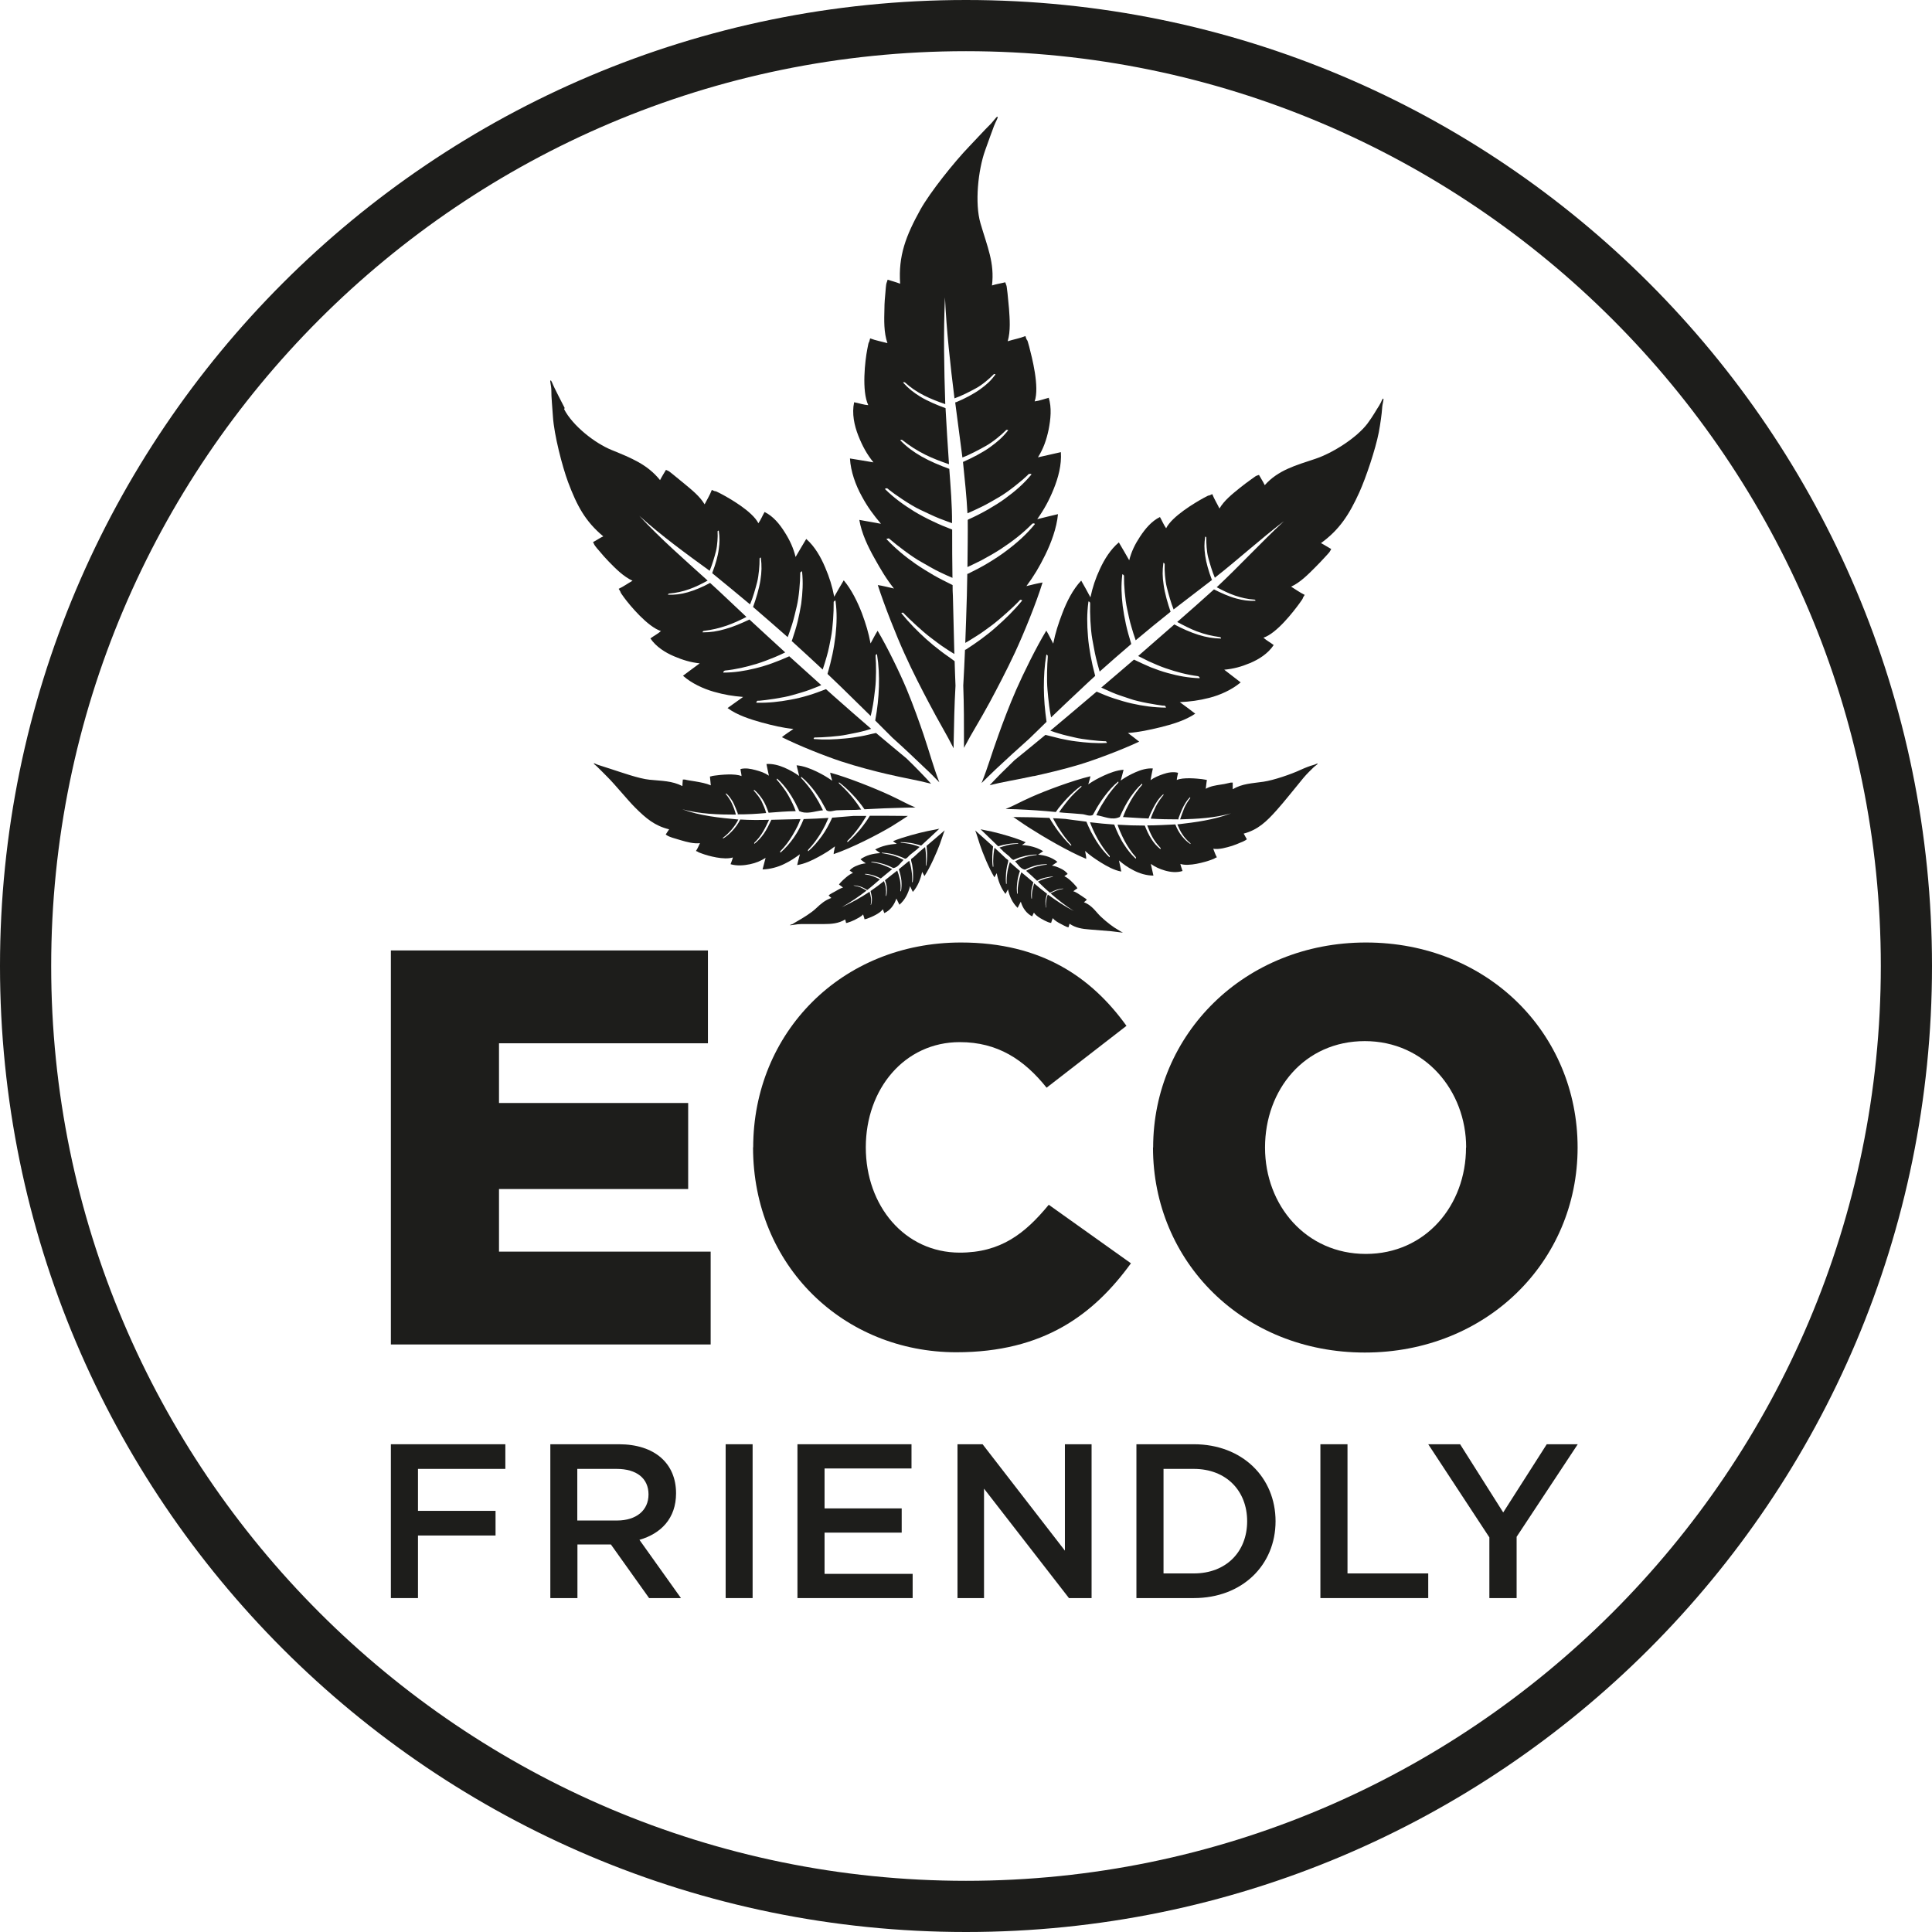
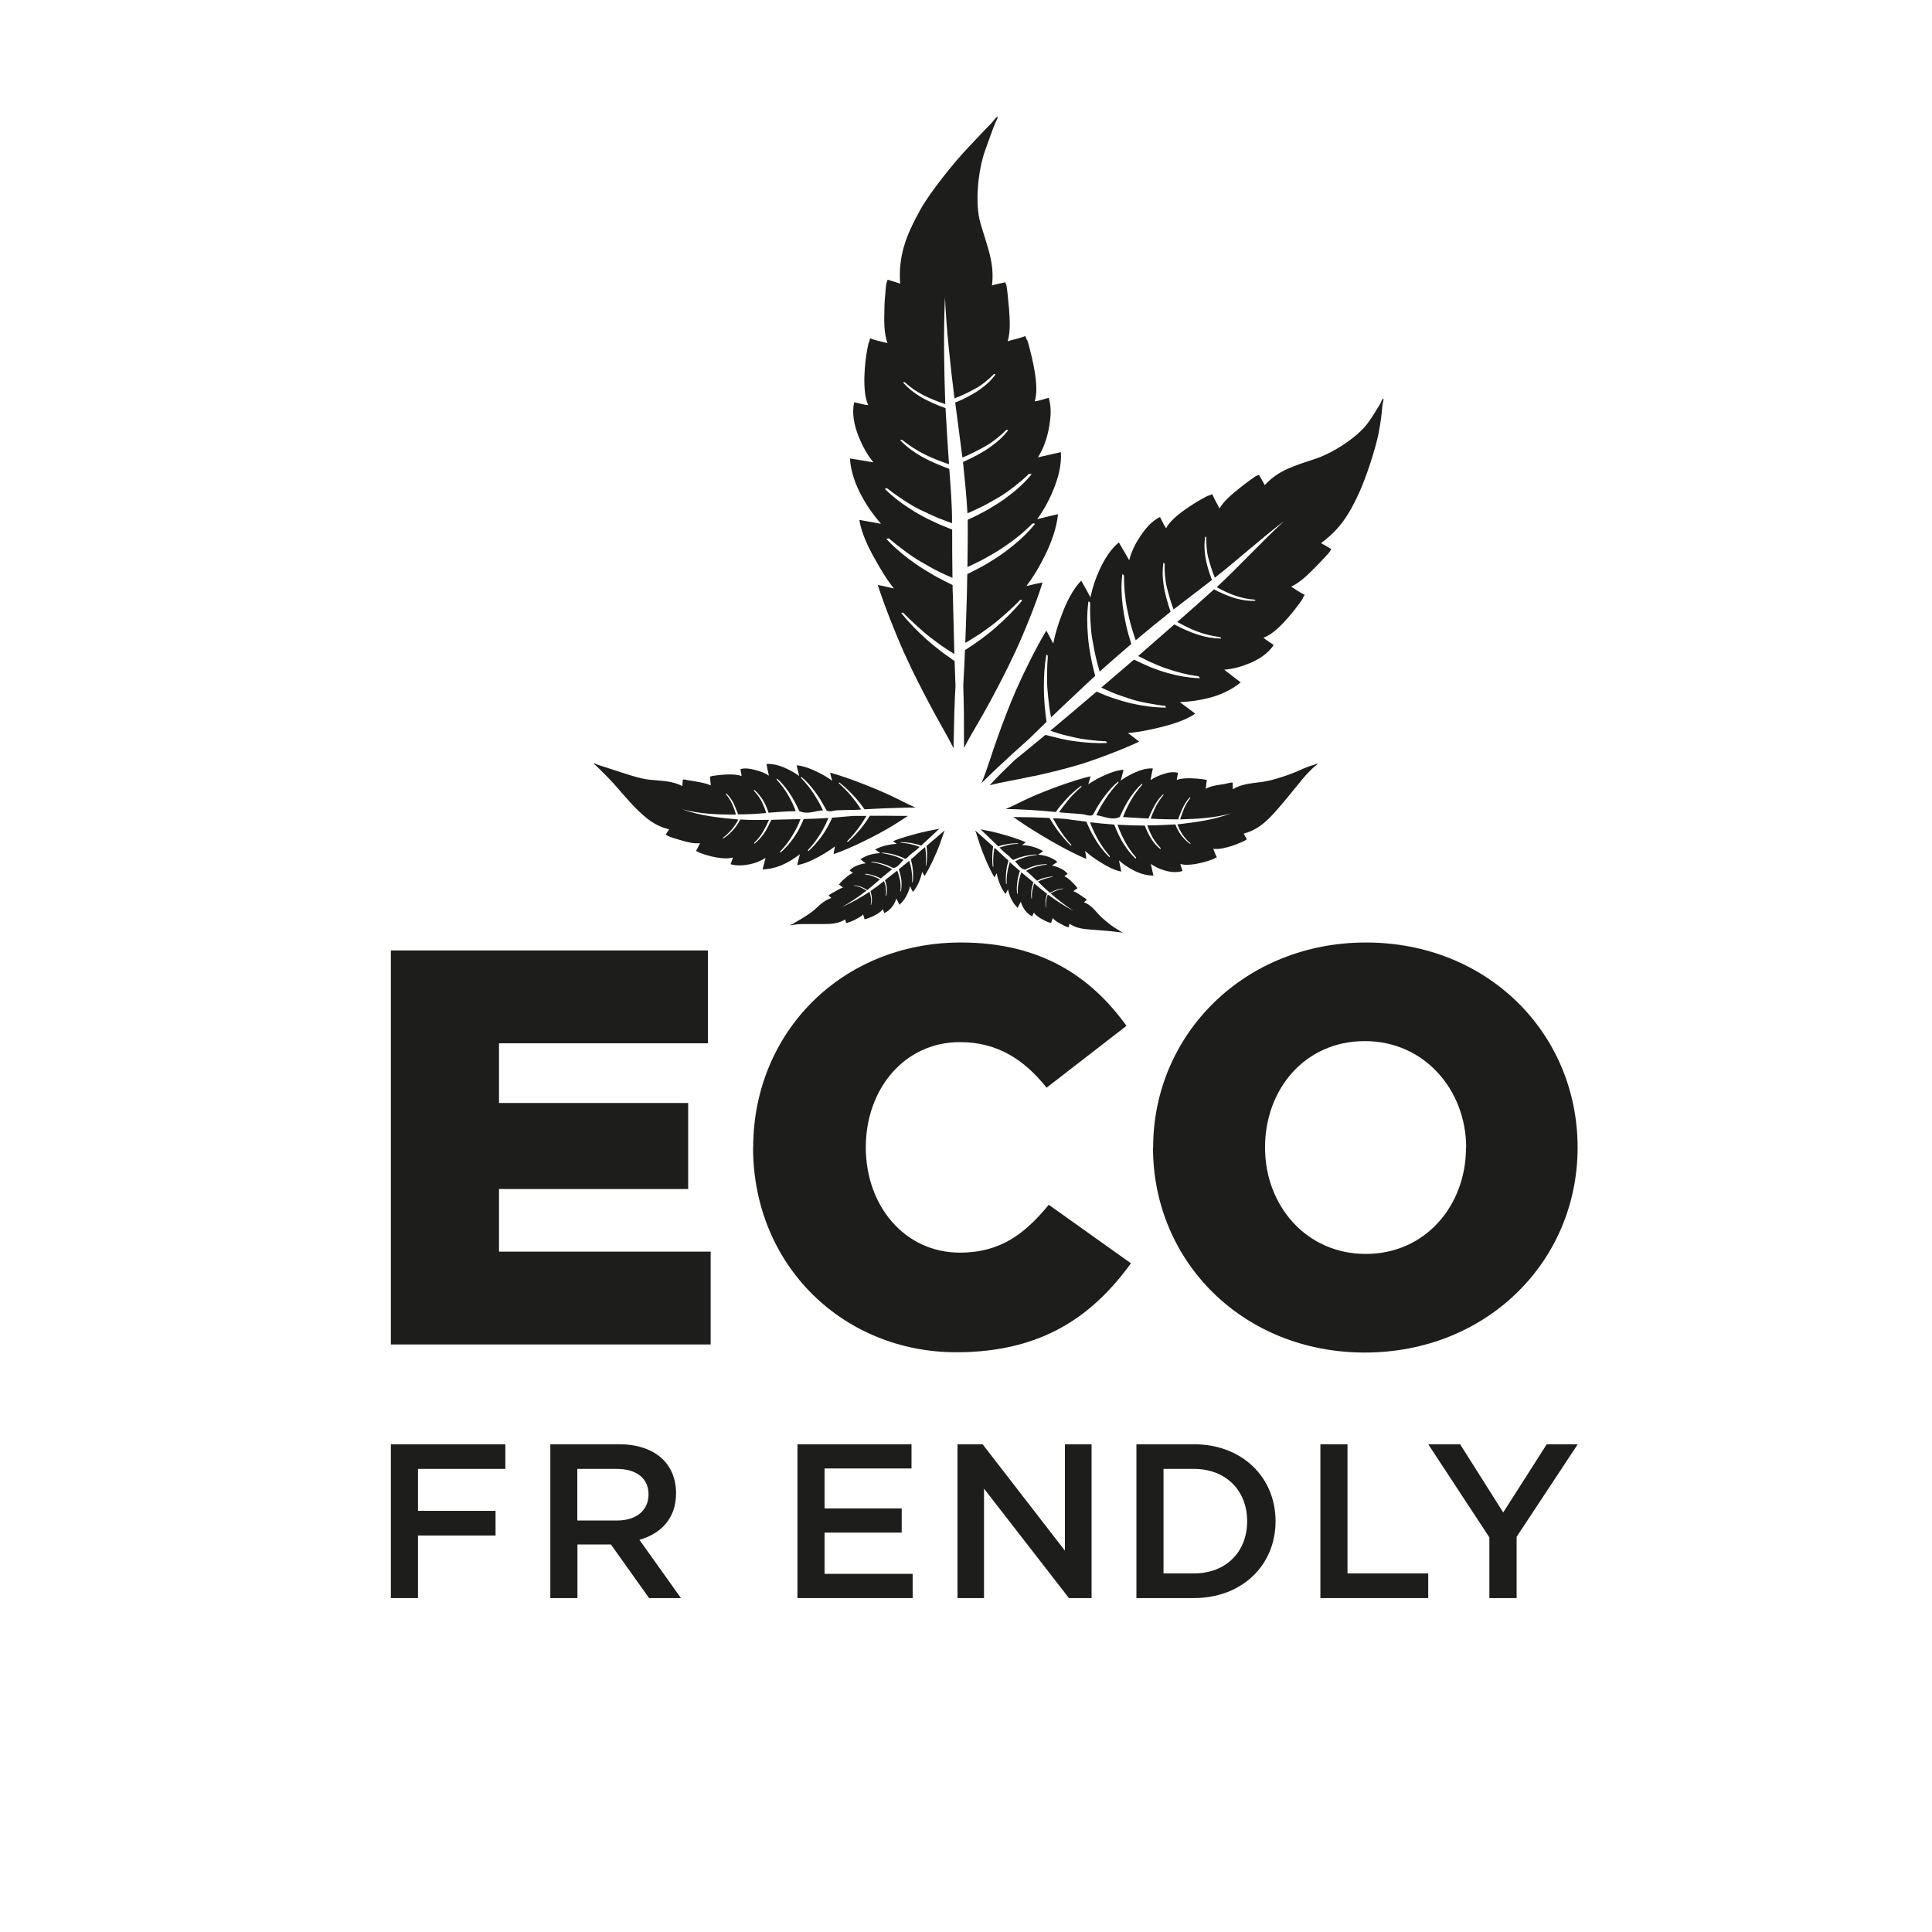
<svg xmlns="http://www.w3.org/2000/svg" id="a" viewBox="0 0 134 134">
  <g>
    <path d="M27.11,65.92h21.99v6.44h-14.49v4.14h13.12v5.97h-13.12v4.34h14.68v6.44H27.11v-27.34Z" fill="#1d1d1b" />
    <path d="M52.24,79.59c0-7.97,6.13-14.22,14.41-14.22,5.59,0,9.06,2.42,11.48,5.78l-5.54,4.29c-1.56-1.95-3.4-3.16-6.02-3.16-3.83,0-6.52,3.24-6.52,7.3s2.7,7.3,6.52,7.3c2.85,0,4.53-1.33,6.17-3.32l5.7,4.06c-2.58,3.55-6.05,6.17-12.11,6.17-7.81,0-14.1-5.98-14.1-14.22Z" fill="#1d1d1b" />
    <path d="M79.98,79.59c0-7.85,6.33-14.22,14.76-14.22s14.68,6.29,14.68,14.22-6.33,14.22-14.76,14.22-14.69-6.29-14.69-14.22Zm21.71,0c0-3.94-2.85-7.38-7.03-7.38s-6.92,3.36-6.92,7.38,2.85,7.38,6.99,7.38,6.95-3.36,6.95-7.38Z" fill="#1d1d1b" />
    <g>
      <path d="M27.11,100.17h7.94v1.71h-6.06v2.91h5.38v1.71h-5.38v4.34h-1.88v-10.67Z" fill="#1d1d1b" />
      <path d="M38.17,100.17h4.75c2.5,0,3.97,1.34,3.97,3.4,0,1.75-1.05,2.8-2.54,3.23l2.88,4.04h-2.21l-2.65-3.72h-2.32v3.72h-1.88v-10.67Zm4.62,5.29c1.34,0,2.19-.7,2.19-1.81s-.82-1.77-2.21-1.77h-2.73v3.58h2.74Z" fill="#1d1d1b" />
-       <path d="M50.33,100.17h1.87v10.67h-1.87v-10.67Z" fill="#1d1d1b" />
      <path d="M55.31,100.17h7.91v1.68h-6.03v2.77h5.35v1.68h-5.35v2.86h6.11v1.68h-7.99v-10.67Z" fill="#1d1d1b" />
      <path d="M66.41,100.17h1.74l5.71,7.38v-7.38h1.85v10.67h-1.57l-5.89-7.59v7.59h-1.84v-10.67Z" fill="#1d1d1b" />
      <path d="M78.82,100.17h3.98c3.36,0,5.67,2.3,5.67,5.34s-2.31,5.33-5.67,5.33h-3.98v-10.67Zm3.98,8.96c2.24,0,3.7-1.5,3.7-3.62s-1.46-3.63-3.7-3.63h-2.1v7.25h2.1Z" fill="#1d1d1b" />
      <path d="M91.58,100.17h1.88v8.96h5.6v1.71h-7.48v-10.67Z" fill="#1d1d1b" />
      <path d="M103.3,106.63l-4.24-6.46h2.21l2.99,4.73,3.02-4.73h2.15l-4.24,6.42v4.25h-1.89v-4.21Z" fill="#1d1d1b" />
    </g>
    <g>
      <path d="M69.95,61.61c-.07,.13-.14,.26-.21,.39-.33-.41-.51-.92-.61-1.44-.06,.09-.1,.21-.16,.29-.38-.63-.81-1.68-1.01-2.28-.16-.48-.2-.66-.32-.97,.41,.37,.82,.74,1.24,1.11-.01,.12-.03,.22-.04,.34,0,.12-.02,.24-.02,.36,0,.24,0,.47,.04,.71,0,0,.01,0,.02,0s.02-.02,.02-.03c0,0,0,0,0,0-.02-.24-.02-.48,0-.72,0-.12,.03-.25,.04-.35,.01-.1,.02-.14,.04-.22l.11,.1c.23,.22,.47,.43,.69,.65,.04,.04,.15,.08,.15,.15,0,.12-.07,.28-.09,.41-.02,.13-.05,.28-.06,.42-.02,.27-.03,.52,0,.78,0,0,.01,0,.02,0,0,0,.02-.03,.02-.03,0,0,0,0,0,0-.01-.27,.01-.54,.05-.8,.02-.13,.06-.3,.09-.41,.03-.12,.05-.17,.08-.27,.23,.21,.47,.41,.7,.61-.04,.13-.09,.27-.12,.41-.03,.14-.06,.29-.07,.42-.03,.26-.04,.49,0,.75,0,0,.01,0,.02,0,0,0,.02-.03,.02-.03,0,0,0,0,0,0-.02-.26,.01-.51,.06-.77,.02-.13,.06-.3,.1-.42,.03-.12,.05-.17,.09-.27,.28,.23,.56,.46,.83,.7-.06,.19-.12,.41-.14,.6-.02,.19-.02,.34,.01,.53,0,0,.01,0,.02,0,0,0,.01-.02,.01-.02,0,0,0,0,0,0-.01-.18,0-.37,.03-.54,.03-.18,.08-.33,.13-.5,.29,.25,.58,.49,.89,.72-.05,.17-.1,.36-.11,.53-.01,.17,0,.28,.03,.43,0,0,.01,0,.01,0,0,0,.01-.02,.01-.02h0c-.03-.15-.02-.3,0-.45s.06-.3,.11-.44c.58,.42,1.17,.82,1.81,1.15-.57-.36-1.1-.78-1.61-1.22,.12-.08,.3-.16,.43-.21,.13-.05,.33-.1,.42-.11h.01s.02-.01,.02-.01c0,0,0-.01,0-.01-.14,0-.28,.03-.42,.07-.14,.04-.39,.16-.48,.21h-.02s0,.02,0,.01c-.01,0,0,.01-.01,0-.29-.24-.56-.51-.83-.77,.14-.08,.33-.15,.48-.2,.15-.05,.4-.11,.5-.12,.02,0,.01,0,.02,0h0s.02,0,0,0c.02,0,.02,0,.03-.01,0,0,0-.02,0-.02-.18,0-.32,.03-.51,.07-.19,.04-.41,.12-.58,.22-.25-.23-.5-.47-.76-.69,.09-.06,.18-.09,.28-.14,.1-.05,.29-.11,.39-.14,.2-.07,.57-.13,.71-.14h.02s.03-.01,.04-.02c.01,0,.01-.02,0-.02-.25,0-.47,.02-.72,.08-.12,.03-.26,.07-.39,.12-.13,.05-.28,.11-.41,.18h0s0,0,0,0c-.33-.06-.47-.36-.69-.58,.1-.05,.18-.09,.29-.14,.11-.05,.3-.1,.4-.14,.21-.07,.61-.14,.75-.15,.11-.01,.02,0,.02,0,.04,0,.03-.01,.04-.02,.01,0,.01-.02,0-.02-.26,0-.51,.04-.77,.09-.13,.03-.28,.07-.41,.11-.14,.05-.28,.11-.42,.17h0s0,0,0,0c-.14-.02-.22-.18-.32-.26-.14-.11-.27-.22-.4-.33,0,0,0-.01-.02-.03l-.02-.02-.07-.07s-.09-.08-.15-.14c.07-.02,.13-.05,.21-.07,.09-.03,.25-.07,.35-.1,.19-.05,.56-.09,.69-.09h.02s.02-.01,.03-.02c0,0,0-.02,0-.02-.24,0-.47,.01-.71,.05-.12,.02-.24,.05-.36,.07-.11,.03-.22,.06-.32,.09-.29-.28-.77-.74-1.22-1.18,.21,.05,.4,.08,.78,.16,.61,.14,1.69,.44,2.35,.74-.07,.07-.18,.13-.26,.19,.52,.03,1.03,.16,1.47,.43-.12,.08-.23,.16-.35,.24,.49,.04,.96,.19,1.34,.5-.13,.09-.25,.17-.38,.26,.21,.03,.39,.1,.58,.19,.19,.09,.39,.21,.51,.39-.08,.05-.16,.1-.23,.16,.27,.1,.66,.51,.79,.67,.14,.15,.03,.06,.12,.16-.1,.06-.19,.13-.29,.21,.17,.04,.41,.21,.53,.29,.13,.09,.26,.17,.34,.23,.08,.06,.02,.03,.07,.07-.07,.05-.13,.12-.2,.17,.41,.16,.66,.43,.97,.79,.26,.3,.8,.74,1.13,.96,.17,.11,.35,.21,.42,.26,.07,.05,.25,.1,.14,.09-.11,0-.47-.06-.78-.09-.31-.03-1.14-.09-1.48-.12-.53-.04-.98-.11-1.4-.4-.02,.08-.05,.16-.07,.25-.07-.03-.01,.01-.12-.03-.1-.04-.27-.13-.42-.21-.16-.08-.43-.23-.55-.4-.04,.11-.09,.22-.12,.34-.15-.06,0,.02-.23-.07-.22-.09-.79-.37-.96-.65-.05,.08-.08,.18-.12,.26-.4-.2-.67-.59-.79-1.02-.07,.14-.15,.29-.22,.43-.37-.36-.57-.81-.68-1.32Z" fill="#1d1d1b" />
      <path d="M70.18,56.67c.08,0,.17,0,.25,0,.69,0,1.54,.02,2.36,.06,.09,.15,.17,.3,.27,.44,.12,.18,.24,.36,.37,.53,.26,.34,.53,.66,.84,.95,.01,.01,.02,0,.03-.01,0-.01,0-.05,0-.05,0,0,0,0,0,0-.29-.31-.55-.66-.78-1.01-.12-.17-.24-.38-.33-.54-.07-.12-.11-.19-.16-.29,.3,.01,.6,.03,.87,.05,.35,.05,.71,.1,1.07,.14,.11,.01,.26,.03,.38,.05,.1,.23,.2,.47,.32,.7,.12,.22,.25,.45,.38,.66,.26,.41,.54,.76,.89,1.1,.01,.01,.03,0,.03-.02,0-.02,0-.06-.01-.07,0,0,0,0,0,0-.32-.36-.59-.76-.83-1.18-.12-.21-.25-.48-.34-.68-.09-.2-.12-.29-.19-.47,.56,.07,1.12,.12,1.68,.16,.09,.23,.19,.48,.3,.7,.11,.22,.23,.46,.36,.65,.25,.39,.49,.7,.82,1.01,.01,.01,.02-.01,.03-.03,0-.01,0-.06-.01-.07,0,0,0,0,0,0-.31-.34-.55-.71-.77-1.11-.11-.2-.24-.48-.32-.67-.08-.19-.12-.29-.18-.47,.63,.04,1.26,.06,1.89,.06,.13,.32,.28,.67,.47,.95,.18,.28,.36,.48,.61,.68,0,0,.02-.01,.02-.02,0-.01,0-.04,0-.05,0,0,0,0,0,0-.22-.23-.42-.49-.57-.76-.15-.27-.25-.53-.36-.81,.65,0,1.3-.04,1.95-.07,.11,.29,.27,.59,.46,.82,.19,.23,.35,.38,.58,.54,0,0,.01-.01,.01-.02,0,0,0-.04-.01-.04,0,0,0,0,0,0-.21-.17-.4-.38-.55-.61-.15-.22-.25-.45-.35-.69,1.27-.15,2.53-.31,3.73-.77-1.16,.33-2.34,.39-3.54,.42,.08-.24,.2-.57,.29-.79,.09-.22,.3-.54,.39-.65l.02-.02s0-.03,0-.05c0-.01-.01-.03-.02-.02-.18,.17-.31,.39-.43,.6-.12,.21-.31,.71-.36,.85v.04h-.01s0,.03,0,.01c0,.02,0,.03,0,.03-.64,0-1.29-.01-1.92-.05,.09-.27,.24-.6,.36-.85,.12-.25,.38-.61,.49-.74l.02-.02s.01-.04,.02-.05c0-.01,0-.04-.02-.03-.23,.21-.38,.4-.55,.69-.17,.29-.35,.66-.47,.99-.59-.02-1.18-.07-1.77-.1,.07-.18,.13-.33,.21-.51,.08-.18,.25-.48,.34-.65,.18-.33,.57-.85,.73-1.02,.12-.13,.02-.02,.03-.03,.04-.04,.02-.05,.02-.07,0-.02-.01-.05-.02-.03-.32,.28-.56,.6-.81,.95-.12,.18-.27,.43-.37,.62-.1,.18-.28,.57-.33,.68l-.02,.05c-.54,.27-1.08-.04-1.63-.12,.08-.18,.16-.31,.25-.49,.09-.18,.29-.47,.39-.64,.2-.33,.65-.88,.83-1.06,.13-.13,.02-.02,.03-.03,.05-.05,.02-.05,.03-.08,0-.02-.01-.05-.02-.03-.35,.29-.64,.62-.92,.99-.14,.18-.31,.43-.42,.61-.12,.18-.32,.55-.38,.66l-.02,.03h0s0,.02,0,.02h0c-.24,.13-.51-.03-.74-.05-.45-.04-.88-.07-1.31-.1-.1-.01-.2-.02-.3-.03,.08-.13,.15-.23,.25-.36,.1-.14,.28-.36,.39-.5,.21-.27,.67-.71,.85-.86,.13-.11,.02-.02,.03-.02,.04-.04,.02-.04,.03-.06,0-.02-.01-.04-.03-.03-.34,.24-.64,.52-.93,.82-.15,.15-.29,.32-.43,.48-.14,.16-.27,.33-.39,.51h0c-.9-.09-1.81-.15-2.72-.19-.26-.01-.51-.01-.76-.02,.67-.27,.88-.43,1.78-.83,1.01-.45,2.85-1.14,4.1-1.44-.03,.18-.1,.38-.15,.56,.35-.24,.66-.41,1.07-.6,.41-.19,.91-.38,1.38-.41-.06,.25-.13,.5-.2,.75,.33-.24,.65-.41,1.03-.58,.37-.16,.78-.29,1.2-.26-.06,.27-.11,.54-.16,.81,.27-.19,.56-.31,.88-.42,.32-.11,.69-.18,1.03-.09-.03,.17-.08,.33-.09,.5,.44-.2,1.41-.1,1.75-.06,.34,.05,.11,.02,.34,.06-.04,.2-.05,.41-.08,.61,.31-.18,.7-.24,1.03-.29,.17-.02,.36-.06,.48-.09,.12-.03,.12-.03,.22-.05,.04,0,.1,0,.14,0,0,.16,0,.31,0,.46,.67-.39,1.29-.4,2.13-.52,.7-.1,1.93-.52,2.59-.83,.33-.15,.65-.27,.84-.32,.19-.05,.32-.14,.33-.1,.01,.04-.13,.11-.29,.26-.15,.15-.46,.44-.7,.73-.49,.59-1.36,1.69-1.84,2.22-.73,.82-1.31,1.37-2.3,1.64,.08,.12,.14,.27,.22,.39-.07,.05-.08,.07-.17,.11-.09,.05-.12,.06-.27,.12-.14,.07-.39,.16-.59,.23-.41,.12-.86,.26-1.3,.2,.08,.2,.14,.4,.25,.59-.27,.11,0,.03-.4,.18-.41,.15-1.55,.48-2.13,.28,.03,.17,.1,.32,.15,.49-.4,.13-.84,.08-1.22-.03-.38-.11-.66-.24-.98-.46,.06,.27,.12,.54,.18,.81-.48,0-.97-.15-1.37-.36-.41-.21-.69-.41-1.02-.69,.06,.26,.11,.51,.16,.77-.5-.09-1-.37-1.42-.63-.41-.26-.74-.48-1.09-.8,.03,.18,.08,.38,.08,.55-1.22-.5-2.99-1.54-3.94-2.15-.55-.35-.81-.55-1.1-.74Z" fill="#1d1d1b" />
      <path d="M71.67,53.83c-1.27,.28-2.04,.38-3.03,.63,.25-.26,.5-.53,.76-.79,.32-.32,.64-.63,.96-.94,.73-.59,1.52-1.24,2.15-1.76,.36,.08,.69,.18,1.04,.26,.35,.07,.72,.15,1.07,.19,.71,.09,1.41,.15,2.12,.11,.03,0,.05-.03,.01-.06-.04-.03,.02-.05-.09-.06-.04,0,0,0,.04,0h-.12c-.34-.01-1.49-.12-2.04-.26-.28-.07-.73-.16-1.04-.26-.2-.06-.45-.13-.65-.21,.9-.75,1.78-1.5,2.69-2.27,.15-.13,.36-.3,.52-.44,.39,.17,.8,.34,1.2,.47,.4,.13,.83,.26,1.23,.35,.79,.18,1.55,.28,2.35,.29,.03,0,.05-.04,0-.07-.04-.03,.02-.06-.11-.07,.05,0,.15,.01,0,0h-.09c-.39-.05-1.66-.25-2.29-.48-.31-.11-.85-.27-1.21-.43-.22-.1-.53-.23-.76-.34,.76-.65,1.52-1.29,2.27-1.94,.38,.18,.78,.37,1.16,.53,.38,.15,.81,.3,1.18,.4,.75,.21,1.43,.33,2.2,.36,.03,0,.02-.04,0-.07-.01-.02-.07-.07-.09-.07,0,0,0,0,0,0-.78-.1-1.49-.29-2.25-.55-.38-.13-.79-.31-1.17-.48-.23-.11-.5-.25-.74-.37,.84-.73,1.67-1.46,2.51-2.19,.52,.28,1.12,.55,1.67,.72,.55,.17,1.01,.25,1.56,.26,.02,0,0-.03,0-.05,0-.02-.05-.05-.06-.05-.01,0,0,0,0,0-.57-.08-1.05-.19-1.61-.4-.43-.16-.93-.42-1.36-.65,.86-.75,1.71-1.5,2.55-2.26,.47,.24,1.05,.5,1.54,.63,.49,.13,.85,.18,1.33,.16,.02,0,0-.03,0-.04,0-.01-.04-.04-.05-.04,0,0,0,0,0,0-.47-.03-.92-.13-1.36-.28-.44-.15-.86-.36-1.27-.58,1.59-1.49,3.07-3.1,4.66-4.58-1.64,1.25-3.17,2.65-4.79,3.92-.18-.41-.35-.99-.46-1.4-.11-.41-.14-1.05-.13-1.31v-.05c0-.06-.02-.05-.03-.07-.01-.02-.04-.03-.05-.01-.07,.47-.07,.81,0,1.31,.07,.5,.25,1.11,.44,1.61v.02s.03,.04,.04,.05c-.89,.69-1.78,1.37-2.67,2.05-.19-.46-.35-1.07-.47-1.53-.12-.46-.17-1.24-.15-1.54v-.05c0-.08-.03-.06-.04-.09-.01-.02-.05-.04-.05-.02-.07,.54-.07,.96,.02,1.54,.08,.58,.28,1.27,.48,1.85-.82,.65-1.62,1.31-2.42,1.98-.1-.27-.21-.64-.29-.91-.12-.38-.23-.92-.3-1.25-.15-.66-.23-1.74-.22-2.2v-.06h0c0-.14,0-.06,0-.02,0-.11-.04-.06-.05-.1-.02-.04-.07-.05-.07-.02-.09,.75-.06,1.42,.03,2.19,.05,.38,.13,.83,.22,1.25,.09,.42,.23,.91,.36,1.33v.02l.02,.02c-.74,.63-1.47,1.27-2.2,1.92-.09-.29-.18-.66-.25-.93-.1-.4-.19-.97-.26-1.32-.13-.71-.17-1.9-.15-2.39,0-.07,0-.11,0-.13,0,.04,0,.1,0,.05,0-.12-.03-.07-.05-.11-.02-.05-.07-.04-.07-.01-.11,.81-.1,1.57-.03,2.4,.03,.42,.1,.89,.18,1.33,.08,.44,.19,.93,.31,1.37v.02s.02,.02,.01,.02c-.31,.28-.68,.62-.97,.9-.72,.67-1.39,1.31-2.09,1.98-.05-.25-.1-.55-.13-.79-.05-.35-.09-.83-.12-1.15-.06-.65-.02-1.77,.02-2.22v-.07h0c0-.11-.02-.06-.04-.1-.02-.04-.06-.03-.06,0-.13,.75-.17,1.49-.17,2.26,0,.38,.02,.78,.05,1.17,.03,.39,.08,.78,.13,1.16,0,0,0,0,0,.02,0,0,.02,0,0,.03-.36,.35-.77,.76-1.2,1.17-.78,.69-1.56,1.41-2.3,2.1-.33,.31-.68,.66-1,.97,.46-1.15,.66-1.93,1.17-3.33,.27-.76,.75-2.05,1.24-3.16,.49-1.11,1.38-2.93,2.08-4.08,.17,.28,.32,.6,.48,.9,.15-.76,.35-1.37,.64-2.13,.29-.76,.71-1.62,1.3-2.24,.22,.38,.43,.77,.64,1.16,.15-.7,.35-1.31,.66-1.97,.31-.67,.73-1.35,1.31-1.84,.24,.41,.49,.83,.72,1.24,.15-.6,.4-1.11,.75-1.64,.35-.53,.79-1.07,1.38-1.36,.15,.26,.26,.54,.43,.78,.41-.83,2-1.77,2.58-2.09,.58-.32,.21-.07,.62-.28,.14,.35,.34,.67,.5,1,.33-.57,.91-1.02,1.4-1.42,.25-.2,.54-.42,.74-.56,.19-.14,.19-.14,.35-.25,.07-.05,.17-.07,.25-.1,.13,.24,.29,.47,.4,.71,.93-1.04,2.11-1.36,3.52-1.83,1.17-.39,2.85-1.44,3.61-2.45,.38-.51,.62-.96,.8-1.23,.18-.28,.23-.53,.29-.49,.06,.04-.06,.32-.08,.68-.02,.35-.12,1.07-.23,1.66-.23,1.18-.89,3.14-1.35,4.16-.71,1.56-1.38,2.59-2.66,3.52,.24,.12,.47,.28,.71,.41-.07,.11-.06,.14-.16,.26-.1,.12-.14,.15-.3,.33-.16,.18-.45,.48-.68,.71-.47,.47-1.01,1.02-1.64,1.31,.31,.19,.61,.41,.94,.57-.26,.39,.04,.04-.37,.6-.41,.56-1.57,2.07-2.49,2.37,.22,.2,.48,.33,.71,.51-.39,.59-1.02,.99-1.64,1.25-.62,.26-1.15,.4-1.79,.46,.38,.29,.77,.59,1.14,.88-.62,.52-1.43,.88-2.17,1.07s-1.32,.26-2.05,.3c.36,.26,.72,.53,1.07,.8-.71,.48-1.61,.74-2.41,.94-.79,.19-1.47,.34-2.26,.4,.26,.2,.54,.4,.78,.6-1.19,.56-3.02,1.25-4.14,1.59-1.12,.34-2.39,.63-3.16,.8Z" fill="#1d1d1b" />
      <path d="M72.73,27.56c.23,.72,.14,1.52,0,2.24-.15,.71-.36,1.32-.74,1.92,.53-.12,1.06-.24,1.59-.36,.06,.88-.18,1.77-.5,2.56-.32,.79-.66,1.41-1.14,2.09,.48-.12,.96-.24,1.44-.35-.09,.97-.48,2.01-.89,2.84-.41,.83-.77,1.44-1.3,2.15,.37-.09,.76-.19,1.12-.25-.45,1.47-1.33,3.6-1.91,4.85-.58,1.25-1.31,2.63-1.75,3.45-.73,1.35-1.23,2.1-1.79,3.17v-.26c0-1.53,0-2.67-.05-4.06,.05-.87,.09-1.74,.12-2.47,0-.03,.02-.02,.03-.02,0,0,.01,0,.02,0,.37-.24,.73-.48,1.08-.74,.35-.26,.71-.54,1.03-.83,.65-.57,1.25-1.16,1.79-1.82,.02-.03,0-.07-.05-.06-.05,.01-.03-.05-.12,.04h-.01l-.04,.06c-.35,.37-1.28,1.22-1.87,1.66-.3,.22-.72,.54-1.07,.75-.24,.15-.52,.33-.77,.47,.04-1.11,.08-2.17,.11-3.29,.01-.46,.02-1.02,.03-1.5,0,0,.02,0,.02,0,0,0,.02,0,.02,0,.47-.23,.97-.49,1.4-.75,.43-.26,.88-.55,1.26-.84,.76-.57,1.39-1.13,1.98-1.85,.02-.03-.03-.05-.06-.06-.03,0-.11,.01-.12,.03h0c-.67,.68-1.37,1.22-2.18,1.75-.4,.26-.87,.53-1.32,.77-.31,.16-.67,.33-.99,.48,.01-1.09,.03-2.19,.02-3.28h.02l.02-.02c.45-.2,.94-.45,1.36-.69,.41-.24,.84-.5,1.19-.76,.7-.51,1.28-1.01,1.82-1.66,.02-.03-.02-.06-.07-.05-.05,.02-.04-.05-.13,.03l.04-.04s.01-.01,0,0l-.04,.04h-.01l-.05,.06c-.37,.36-1.31,1.13-1.96,1.51-.33,.19-.85,.5-1.25,.69-.28,.13-.66,.32-.96,.44-.06-1.19-.19-2.37-.31-3.56,.62-.27,1.34-.64,1.87-1.02,.53-.38,.88-.69,1.26-1.17,.01-.02-.03-.04-.06-.03-.03,0-.04-.03-.1,.03l-.04,.04c-.24,.25-.88,.79-1.38,1.06-.41,.23-1.1,.6-1.59,.78-.17-1.27-.33-2.55-.5-3.82,.02,0,.05-.01,.06-.02h.02c.56-.23,1.19-.56,1.65-.89,.46-.33,.74-.59,1.06-1.02,.01-.02-.02-.04-.05-.03-.02,0-.04-.03-.09,.03l-.04,.04c-.2,.21-.75,.69-1.17,.91-.42,.23-1.02,.54-1.49,.7-.29-2.33-.55-4.66-.66-7.01-.11,2.47-.06,4.94,.02,7.41-.48-.16-1.04-.38-1.47-.6-.53-.27-.91-.53-1.33-.91,0,0,0,0,0,0,0,0-.06-.02-.08-.01-.02,0-.05,.02-.04,.03,.37,.41,.7,.67,1.2,.98,.5,.3,1.16,.58,1.74,.79,.07,1.3,.15,2.6,.24,3.89-.53-.18-1.14-.41-1.62-.65-.62-.31-1.1-.62-1.62-1.03,0,0,0,0,0,0-.01-.01-.07-.02-.09-.01-.02,0-.06,.02-.04,.04,.45,.46,.89,.78,1.46,1.11,.58,.33,1.29,.63,1.93,.86,.09,1.26,.2,2.51,.19,3.77-.27-.09-.62-.24-.88-.33-.41-.16-1.01-.46-1.34-.61-.67-.31-1.82-1.11-2.15-1.38l-.07-.06h0c-.13-.11-.04-.04,0,0-.11-.09-.09-.02-.14-.03-.05-.01-.08,.03-.06,.05,.62,.61,1.27,1.08,2.03,1.55,.38,.23,.85,.48,1.28,.68,.43,.21,.89,.4,1.34,.57,0,1.12,0,2.24,.02,3.35-.27-.11-.61-.27-.86-.39-.4-.18-.95-.52-1.28-.7-.66-.35-1.81-1.25-2.14-1.54l-.07-.06h0c-.13-.12-.04-.04,0,0-.11-.1-.09-.02-.15-.03-.06-.02-.08,.03-.06,.05,.62,.65,1.28,1.2,2.03,1.72,.38,.26,.82,.53,1.23,.77,.42,.24,.87,.46,1.31,.68,0,.24,0,.54,.02,.77,.03,1.35,.07,2.67,.1,4.01-.21-.12-.46-.29-.66-.42-.31-.2-.74-.53-1-.73-.53-.39-1.5-1.31-1.78-1.6l-.05-.06h-.01c-.09-.11-.07-.03-.12-.05-.05-.01-.06,.03-.04,.05,.52,.64,1.09,1.22,1.71,1.78,.31,.28,.64,.55,.97,.8,.33,.26,.66,.47,1,.73,.02,.51,.03,1.1,.06,1.7-.08,1.4-.1,2.55-.13,4.08v.26c-.54-1.06-1.02-1.82-1.72-3.16-.43-.81-1.14-2.18-1.69-3.41-.56-1.23-1.39-3.32-1.85-4.75,.36,.05,.75,.16,1.12,.24-.54-.68-.92-1.33-1.36-2.12-.44-.78-.89-1.72-1.04-2.64,.5,.09,1,.18,1.5,.27-.53-.63-.92-1.15-1.33-1.91-.42-.76-.77-1.71-.82-2.62,.54,.08,1.08,.18,1.63,.27-.46-.57-.77-1.14-1.05-1.85-.28-.71-.46-1.54-.29-2.32,.33,.06,.65,.18,.98,.2-.47-.98-.22-3.11-.07-3.87,.14-.77,.08-.24,.2-.76,.39,.15,.8,.22,1.2,.33-.26-.74-.23-1.61-.21-2.37,0-.38,.04-.87,.07-1.15,.02-.28,.03-.35,.05-.53,.03-.18,.07-.2,.1-.35,.29,.09,.59,.17,.87,.28-.13-1.94,.39-3.31,1.41-5.15,.67-1.2,2.34-3.29,3.38-4.37,.52-.54,1.09-1.17,1.4-1.47,.31-.3,.48-.61,.56-.59,.08,.02-.1,.28-.24,.64-.14,.36-.36,.99-.61,1.68-.5,1.39-.73,3.69-.33,5.06,.48,1.65,.99,2.75,.8,4.32,.3-.1,.61-.14,.92-.22,.03,.11,.08,.18,.1,.3,.03,.2,.03,.21,.06,.48,.03,.27,.07,.68,.1,1.04,.05,.71,.12,1.55-.09,2.27,.41-.13,.83-.2,1.23-.36,.15,.5,.07,0,.26,.73,.19,.74,.73,2.79,.38,3.8,.34-.04,.66-.17,.99-.25Z" fill="#1d1d1b" />
-       <path d="M39.13,28.39c.6,1.15,2.13,2.35,3.29,2.82,1.39,.57,2.48,1,3.36,2.09,.12-.24,.27-.47,.41-.71,.08,.04,.18,.07,.24,.12,.16,.12,.15,.12,.34,.27,.19,.15,.48,.39,.72,.59,.48,.4,1.05,.85,1.38,1.41,.17-.33,.37-.65,.5-1,.41,.2,.03-.05,.62,.26,.59,.31,2.19,1.22,2.61,2.05,.17-.24,.28-.52,.43-.78,.61,.3,1.05,.85,1.4,1.41,.35,.55,.6,1.09,.75,1.71,.24-.42,.49-.83,.74-1.25,.6,.53,1.01,1.26,1.31,1.97,.3,.7,.49,1.31,.63,2.04,.22-.38,.43-.77,.66-1.14,.55,.65,.97,1.53,1.26,2.28,.28,.76,.46,1.35,.6,2.1,.16-.3,.32-.61,.49-.88,.68,1.14,1.55,2.94,2.01,4.04,.46,1.1,.91,2.38,1.17,3.14,.47,1.4,.66,2.18,1.1,3.33-.31-.32-.66-.68-.99-.98-.73-.7-1.49-1.42-2.26-2.11-.42-.42-.83-.83-1.19-1.19-.02-.02,0-.02,0-.03,0,0,0-.01,0-.02,.07-.38,.13-.76,.17-1.15,.04-.38,.07-.78,.08-1.15,.02-.76-.01-1.49-.13-2.23,0-.03-.04-.04-.06,0-.02,.04-.05-.01-.04,.1v.07c.04,.44,.05,1.55-.03,2.18-.04,.32-.09,.79-.15,1.13-.04,.24-.1,.53-.16,.78-.69-.67-1.34-1.32-2.04-2-.29-.28-.65-.62-.95-.91,0,0,0-.02,0-.02,0,0,0-.01,0-.02,.13-.43,.25-.91,.34-1.34,.09-.43,.16-.89,.21-1.3,.09-.83,.11-1.58,0-2.39,0-.03-.05-.04-.07,0-.02,.05-.06,0-.06,.11v.08c.01,.49-.05,1.67-.19,2.37-.07,.35-.17,.9-.29,1.29-.08,.27-.18,.63-.28,.91-.71-.66-1.43-1.33-2.15-1.98v-.02l.02-.02c.14-.42,.29-.89,.39-1.3,.1-.42,.19-.86,.25-1.24,.1-.78,.14-1.47,.06-2.23,0-.03-.05-.03-.07,.01-.02,.04-.06,0-.06,.1,0-.05,0-.13,0,0h0v.08c0,.47-.08,1.56-.24,2.22-.08,.33-.2,.86-.32,1.24-.09,.26-.2,.62-.31,.89-.8-.7-1.59-1.4-2.4-2.09,.21-.58,.42-1.27,.51-1.85,.09-.58,.1-1.01,.03-1.57,0-.02-.04,0-.05,.01-.01,.02-.04,0-.04,.09,0,.01,0-.18,0,.05,.01,.3-.05,1.1-.17,1.56-.12,.46-.29,1.07-.49,1.53-.87-.72-1.75-1.46-2.63-2.17,0-.01,.02-.04,.03-.05v-.02c.19-.49,.37-1.09,.43-1.58,.07-.49,.07-.83,0-1.29,0-.02-.04,0-.05,.01-.01,.02-.04,0-.03,.07v.04c.02,.25-.01,.89-.11,1.29-.1,.4-.27,.97-.44,1.37-1.67-1.21-3.34-2.43-4.88-3.81,1.48,1.6,3.13,3.03,4.74,4.49-.42,.23-.83,.44-1.29,.6-.45,.16-.91,.26-1.39,.3,0,0,0,0,0,0-.01,0-.05,.03-.06,.04,0,.01-.02,.04,0,.04,.49,.01,.86-.03,1.36-.17,.5-.14,1.08-.39,1.55-.65,.85,.77,1.68,1.58,2.52,2.36-.42,.22-.93,.45-1.36,.6-.56,.19-1.04,.3-1.61,.37,0,0,0,0,0,0-.01,0-.06,.04-.06,.05,0,.02-.02,.05,0,.05,.55,0,1.01-.07,1.56-.23,.55-.15,1.15-.41,1.68-.66,.83,.76,1.65,1.53,2.48,2.28-.24,.12-.51,.24-.75,.34-.39,.16-.81,.32-1.19,.44-.76,.23-1.47,.4-2.25,.48h0s-.08,.05-.09,.07c-.01,.02-.03,.07,0,.07,.76,0,1.44-.11,2.19-.29,.37-.09,.81-.22,1.19-.36,.39-.14,.8-.31,1.18-.48,.74,.67,1.48,1.34,2.22,2-.23,.11-.55,.22-.77,.31-.36,.14-.91,.29-1.22,.38-.63,.19-1.91,.36-2.29,.39h-.09c-.15,.01-.05,0,0,0-.13,0-.07,.04-.11,.07-.04,.03-.03,.07,0,.07,.8,.02,1.55-.06,2.35-.21,.4-.07,.84-.18,1.24-.3,.41-.12,.82-.28,1.22-.43,.16,.14,.35,.32,.5,.45,.88,.78,1.75,1.54,2.63,2.3-.2,.07-.46,.14-.66,.19-.31,.08-.78,.16-1.06,.22-.56,.12-1.73,.19-2.08,.19-.03,0-.06,0-.08,0,.01,0,.02,0,0,0-.12,0-.06,.03-.09,.05-.04,.02-.01,.06,.01,.06,.72,.06,1.43,.03,2.15-.04,.36-.03,.73-.09,1.09-.15,.36-.06,.69-.16,1.06-.23,.62,.52,1.39,1.17,2.12,1.77,.32,.31,.64,.63,.95,.95,.26,.26,.5,.53,.75,.8-1-.26-1.77-.37-3.05-.67-.78-.18-2.07-.51-3.19-.88-1.12-.37-2.94-1.09-4.11-1.68,.24-.2,.53-.38,.8-.57-.78-.08-1.43-.24-2.21-.45-.78-.22-1.68-.5-2.36-1,.36-.26,.72-.51,1.08-.77-.72-.06-1.29-.15-2.03-.36-.73-.21-1.54-.58-2.14-1.11,.38-.29,.77-.57,1.16-.86-.64-.07-1.17-.23-1.78-.49-.61-.26-1.25-.66-1.64-1.24,.24-.18,.51-.31,.73-.51-.92-.3-2.15-1.77-2.56-2.33-.41-.56-.11-.21-.37-.6,.34-.16,.64-.38,.96-.56-.63-.29-1.17-.84-1.64-1.32-.23-.24-.51-.55-.66-.74-.16-.19-.2-.22-.29-.35-.09-.12-.08-.16-.15-.27,.24-.12,.47-.29,.71-.4-1.24-1.03-1.82-2.11-2.44-3.76-.4-1.08-.97-3.27-1.05-4.54-.04-.64-.12-1.42-.11-1.8,0-.38-.12-.67-.06-.71,.06-.04,.13,.22,.28,.52,.15,.31,.4,.8,.7,1.38Z" fill="#1d1d1b" />
      <path d="M54.9,64.14c.07-.05,.24-.16,.42-.26,.36-.2,.97-.58,1.27-.87,.36-.34,.63-.57,1.07-.73-.07-.05-.12-.12-.19-.17,.06-.04,0-.01,.08-.07,.08-.05,.23-.14,.37-.21,.14-.08,.38-.23,.55-.27-.09-.07-.18-.15-.28-.21,.09-.11-.01-.01,.13-.16,.14-.15,.57-.56,.84-.64-.07-.07-.16-.11-.23-.17,.13-.17,.34-.28,.53-.35,.19-.08,.38-.13,.59-.15-.13-.09-.25-.18-.37-.28,.4-.29,.88-.4,1.37-.43-.12-.08-.23-.17-.35-.25,.46-.25,.98-.36,1.5-.39-.08-.06-.19-.12-.26-.19,.68-.28,1.78-.57,2.4-.7,.4-.08,.59-.11,.81-.16-.47,.44-.95,.89-1.26,1.17-.11-.04-.22-.07-.34-.1-.12-.03-.24-.06-.36-.08-.24-.04-.48-.06-.72-.06,0,0-.01,.01,0,.02,0,0,0,.02,.03,.02h.02c.13,.01,.5,.06,.7,.11,.1,.02,.26,.07,.35,.1,.09,.03,.15,.05,.22,.08-.06,.05-.11,.1-.15,.13l-.05,.05c-.16,.13-.33,.25-.49,.39-.1,.08-.18,.24-.33,.25,0,0,0,0,0,0h0c-.13-.07-.28-.13-.42-.18-.14-.05-.28-.09-.41-.13-.26-.06-.51-.1-.78-.11-.01,0-.01,.01,0,.02,.01,0,0,.02,.04,.02h.02c.15,.02,.55,.1,.76,.17,.11,.04,.3,.1,.4,.15,.11,.05,.19,.09,.29,.14-.23,.22-.38,.51-.71,.57,0,0,0,0,0,0h0c-.13-.07-.28-.14-.41-.19-.13-.05-.27-.1-.4-.13-.25-.07-.47-.11-.72-.12,0,0,0,.02,0,.02,.01,0,0,.02,.04,.02,0,0-.08,0,.02,0,.14,.02,.51,.09,.71,.17,.1,.04,.29,.11,.39,.16,.1,.05,.19,.09,.29,.14-.26,.22-.53,.44-.79,.65-.18-.1-.41-.19-.59-.24-.19-.05-.33-.08-.51-.08,0,0,0,.01,0,.02,0,0,0,.01,.03,.02h.02c.1,.01,.35,.06,.5,.12,.15,.06,.34,.14,.49,.22-.29,.25-.57,.5-.87,.73,0,0,0,0-.01,0,0,0,.01,0,0,0h-.02c-.09-.07-.34-.2-.49-.24-.14-.04-.28-.07-.43-.07,0,0,0,.01,0,.01,0,0,0,.01,.02,.01h.01c.09,.01,.3,.06,.43,.11,.13,.06,.31,.15,.43,.23-.55,.43-1.12,.81-1.72,1.15,.68-.31,1.31-.66,1.93-1.07,.04,.15,.08,.28,.1,.44,.02,.15,.01,.3-.02,.45h0s0,.02,0,.02,.01,0,.02,0c.05-.15,.07-.27,.06-.43,0-.17-.05-.36-.09-.53,.32-.22,.63-.45,.93-.69,.06,.16,.11,.3,.13,.47,.02,.17,.02,.36,0,.54,0,0,0,0,0,0,0,0,0,.02,.01,.02,0,0,.02,.01,.02,0,.04-.18,.05-.33,.04-.52-.01-.19-.06-.39-.13-.57,.28-.23,.57-.45,.85-.67,.03,.1,.05,.15,.09,.26,.03,.11,.07,.27,.1,.39,.04,.25,.06,.5,.03,.76,0,0,0,0,0,0,0,0,.01,.03,.02,.03,0,0,.02,.01,.02,0,.04-.25,.05-.48,.03-.73-.01-.13-.04-.27-.07-.4-.03-.13-.07-.27-.11-.4,.24-.2,.48-.39,.72-.59,.03,.1,.05,.15,.08,.27,.03,.11,.06,.28,.08,.41,.04,.26,.06,.52,.04,.78,0,0,0,0,0,0,0,0,.01,.03,.02,.03,0,0,.02,.01,.02,0,.04-.26,.03-.5,.02-.76,0-.13-.04-.28-.05-.41-.01-.13-.09-.29-.08-.41,0-.06,.11-.1,.15-.14,.15-.14,.31-.28,.46-.42,.12-.1,.24-.2,.36-.3,.01,.08,.02,.12,.03,.21,.01,.1,.03,.23,.03,.35,.01,.23,.01,.47-.01,.7,0,0,0,0,0,0,0,0,0,.02,.01,.03,0,0,.02,0,.02,0,.04-.23,.06-.46,.06-.69,0-.12,0-.24-.01-.36,0-.11-.02-.21-.03-.32,.42-.35,.84-.72,1.26-1.08-.12,.3-.16,.47-.33,.94-.22,.59-.67,1.62-1.07,2.23-.06-.08-.1-.2-.16-.29-.12,.51-.3,1-.65,1.39-.06-.13-.13-.26-.19-.4-.13,.5-.34,.94-.74,1.29-.07-.14-.14-.29-.21-.43-.15,.44-.42,.82-.84,1.01-.04-.09-.06-.18-.1-.27-.19,.29-.8,.55-1.03,.63-.23,.09-.08,.02-.24,.07-.02-.12-.07-.23-.1-.34-.14,.17-.44,.3-.6,.39-.17,.08-.35,.15-.46,.18-.11,.04-.05,0-.12,.03-.01-.09-.05-.17-.06-.25-.45,.28-.95,.32-1.5,.32-.36,0-1.24,0-1.55,0-.32,0-.65,.09-.76,.08-.11,0,.08-.04,.15-.09Z" fill="#1d1d1b" />
      <path d="M46.16,57.9c.09-.13,.16-.26,.25-.38-.99-.24-1.6-.75-2.37-1.52-.5-.5-1.36-1.56-1.89-2.09-.26-.27-.54-.54-.69-.69-.14-.15-.29-.23-.27-.27,.01-.04,.13,.05,.32,.11,.19,.06,.48,.15,.84,.27,.72,.23,1.97,.68,2.7,.75,.88,.09,1.54,.07,2.28,.44,0-.15,.02-.3,.03-.45,.05,0,.1,0,.15,0,.1,.02,.1,.03,.23,.05,.13,.02,.33,.05,.5,.08,.34,.06,.74,.13,1.06,.27-.03-.2-.03-.41-.06-.61,.24-.04,0-.02,.36-.07,.36-.05,1.38-.16,1.83,.04,0-.16-.06-.32-.07-.49,.35-.09,.7-.02,1.04,.07,.34,.09,.64,.19,.93,.39-.06-.27-.12-.54-.17-.81,.43-.03,.86,.09,1.24,.25,.38,.17,.7,.34,1.03,.58-.06-.25-.12-.49-.18-.74,.48,.04,.99,.24,1.4,.44,.41,.2,.72,.38,1.07,.63-.04-.18-.12-.38-.14-.56,1.25,.34,3.11,1.09,4.13,1.56,.9,.42,1.12,.58,1.79,.86-.26,0-.51,0-.77,.01-.92,.02-1.84,.06-2.77,.11h0c-.12-.18-.26-.36-.39-.52-.14-.17-.28-.34-.43-.49-.29-.31-.59-.59-.93-.85-.01,0-.03,0-.03,.02,0,.02-.02,.02,.03,.06,0,0-.1-.09,.03,.03,.17,.15,.63,.61,.85,.89,.11,.14,.29,.36,.39,.51,.1,.14,.16,.24,.25,.37-.11,0-.22,.01-.33,.02-.44,0-.87,.02-1.32,.03-.23,0-.52,.15-.75,.01l-.03-.05c-.06-.11-.26-.47-.37-.66-.12-.18-.28-.43-.42-.62-.28-.36-.57-.7-.92-.99-.01-.01-.03,0-.03,.03,0,.02-.02,.03,.03,.07l.03,.03c.18,.18,.63,.72,.83,1.05,.1,.17,.29,.46,.38,.64,.09,.18,.17,.32,.25,.49-.57,.05-1.13,.32-1.67,.04h0s0,0,0-.02c0,0,0,0,0,0v-.03c-.06-.11-.23-.49-.34-.67-.1-.18-.25-.43-.37-.6-.24-.34-.49-.64-.79-.91-.01-.01-.03,.01-.03,.03,0,.02-.02,.03,.02,.07h0s-.05-.06,0,0h0l.03,.03c.15,.17,.55,.67,.72,.98,.09,.16,.25,.45,.33,.63,.08,.18,.15,.33,.21,.51-.63,.01-1.25,.06-1.88,.11-.11-.32-.26-.69-.44-.95-.18-.26-.33-.44-.56-.64,0,0-.02,.01-.02,.03,0,.01-.02,.02,.01,.05l.02,.02c.11,.12,.39,.46,.5,.69,.11,.23,.25,.55,.32,.82-.66,.06-1.31,.1-1.97,.09-.01,0,0,0,0-.03,0,.02,.01,.03,0,0h0v-.04c-.06-.14-.24-.63-.36-.83-.13-.2-.26-.4-.44-.55,0,0-.02,0-.02,.02,0,.01-.02,.02,0,.04l.02,.02c.09,.11,.3,.39,.39,.61,.1,.21,.22,.53,.28,.78-1.24,0-2.51-.04-3.72-.37,1.25,.46,2.58,.59,3.89,.71-.12,.25-.28,.47-.45,.68-.18,.21-.38,.41-.61,.58,0,0,0,0,0,0,0,0-.01,.03-.01,.04,0,0,0,.03,.01,.02,.25-.15,.42-.3,.63-.52,.21-.22,.43-.51,.56-.8,.67,.04,1.33,.04,2,.02-.13,.28-.25,.54-.41,.81-.16,.28-.37,.55-.61,.78,0,0,0,0,0,0,0,0-.01,.04-.01,.05,0,.01,0,.03,.02,.02,.26-.21,.45-.42,.65-.7,.2-.29,.37-.64,.52-.96,.67-.01,1.34-.04,2.02-.05-.07,.17-.1,.27-.19,.46-.09,.19-.24,.46-.36,.66-.24,.4-.51,.77-.85,1.11,0,0,0,0,0,0,0,0-.02,.05-.01,.06s.01,.04,.03,.03c.35-.31,.63-.63,.9-1.01,.13-.19,.28-.42,.39-.64,.12-.22,.22-.45,.31-.67,.57-.02,1.14-.04,1.72-.08-.07,.17-.11,.26-.2,.45-.09,.19-.23,.44-.35,.64-.25,.4-.53,.78-.86,1.12,0,0,0,0,0,0,0,0-.02,.05-.01,.07,0,.02,.02,.04,.03,.02,.36-.31,.64-.65,.92-1.03,.14-.19,.28-.41,.4-.63,.12-.21,.23-.44,.33-.66,.12,0,.28-.02,.39-.03,.37-.03,.74-.06,1.1-.09,.28,0,.57,0,.88,0-.05,.09-.09,.16-.17,.28-.09,.15-.22,.35-.34,.51-.24,.33-.51,.66-.81,.95,0,0,0,0,0,0,0,0-.02,.04,0,.05,0,.01,.02,.03,.03,.02,.32-.27,.6-.57,.87-.89,.13-.16,.26-.33,.38-.5,.1-.14,.19-.28,.28-.43,.83,0,1.7,0,2.4,.01,.08,0,.16,0,.24,0-.29,.19-.57,.38-1.12,.72-.97,.58-2.78,1.51-4.03,1.93,0-.16,.07-.36,.09-.54-.37,.29-.7,.49-1.14,.73-.43,.24-.97,.49-1.48,.57,.06-.25,.12-.5,.19-.75-.37,.27-.66,.47-1.1,.68-.43,.21-.98,.36-1.49,.37,.07-.26,.14-.53,.21-.8-.35,.22-.66,.35-1.08,.44-.42,.09-.91,.13-1.35,0,.05-.16,.13-.31,.16-.47-.6,.2-1.73-.11-2.15-.27-.42-.15-.13-.07-.41-.18,.12-.17,.19-.36,.28-.54-.44,.05-.91-.08-1.32-.2-.2-.06-.45-.13-.6-.18-.15-.05-.19-.07-.28-.11-.09-.04-.1-.06-.17-.11Z" fill="#1d1d1b" />
    </g>
  </g>
-   <path d="M67,3.55c34.99,0,63.45,28.47,63.45,63.45s-28.47,63.45-63.45,63.45S3.55,101.99,3.55,67,32.01,3.55,67,3.55M67,0C30,0,0,30,0,67s30,67,67,67,67-30,67-67S104,0,67,0h0Z" fill="#1d1d1b" />
</svg>